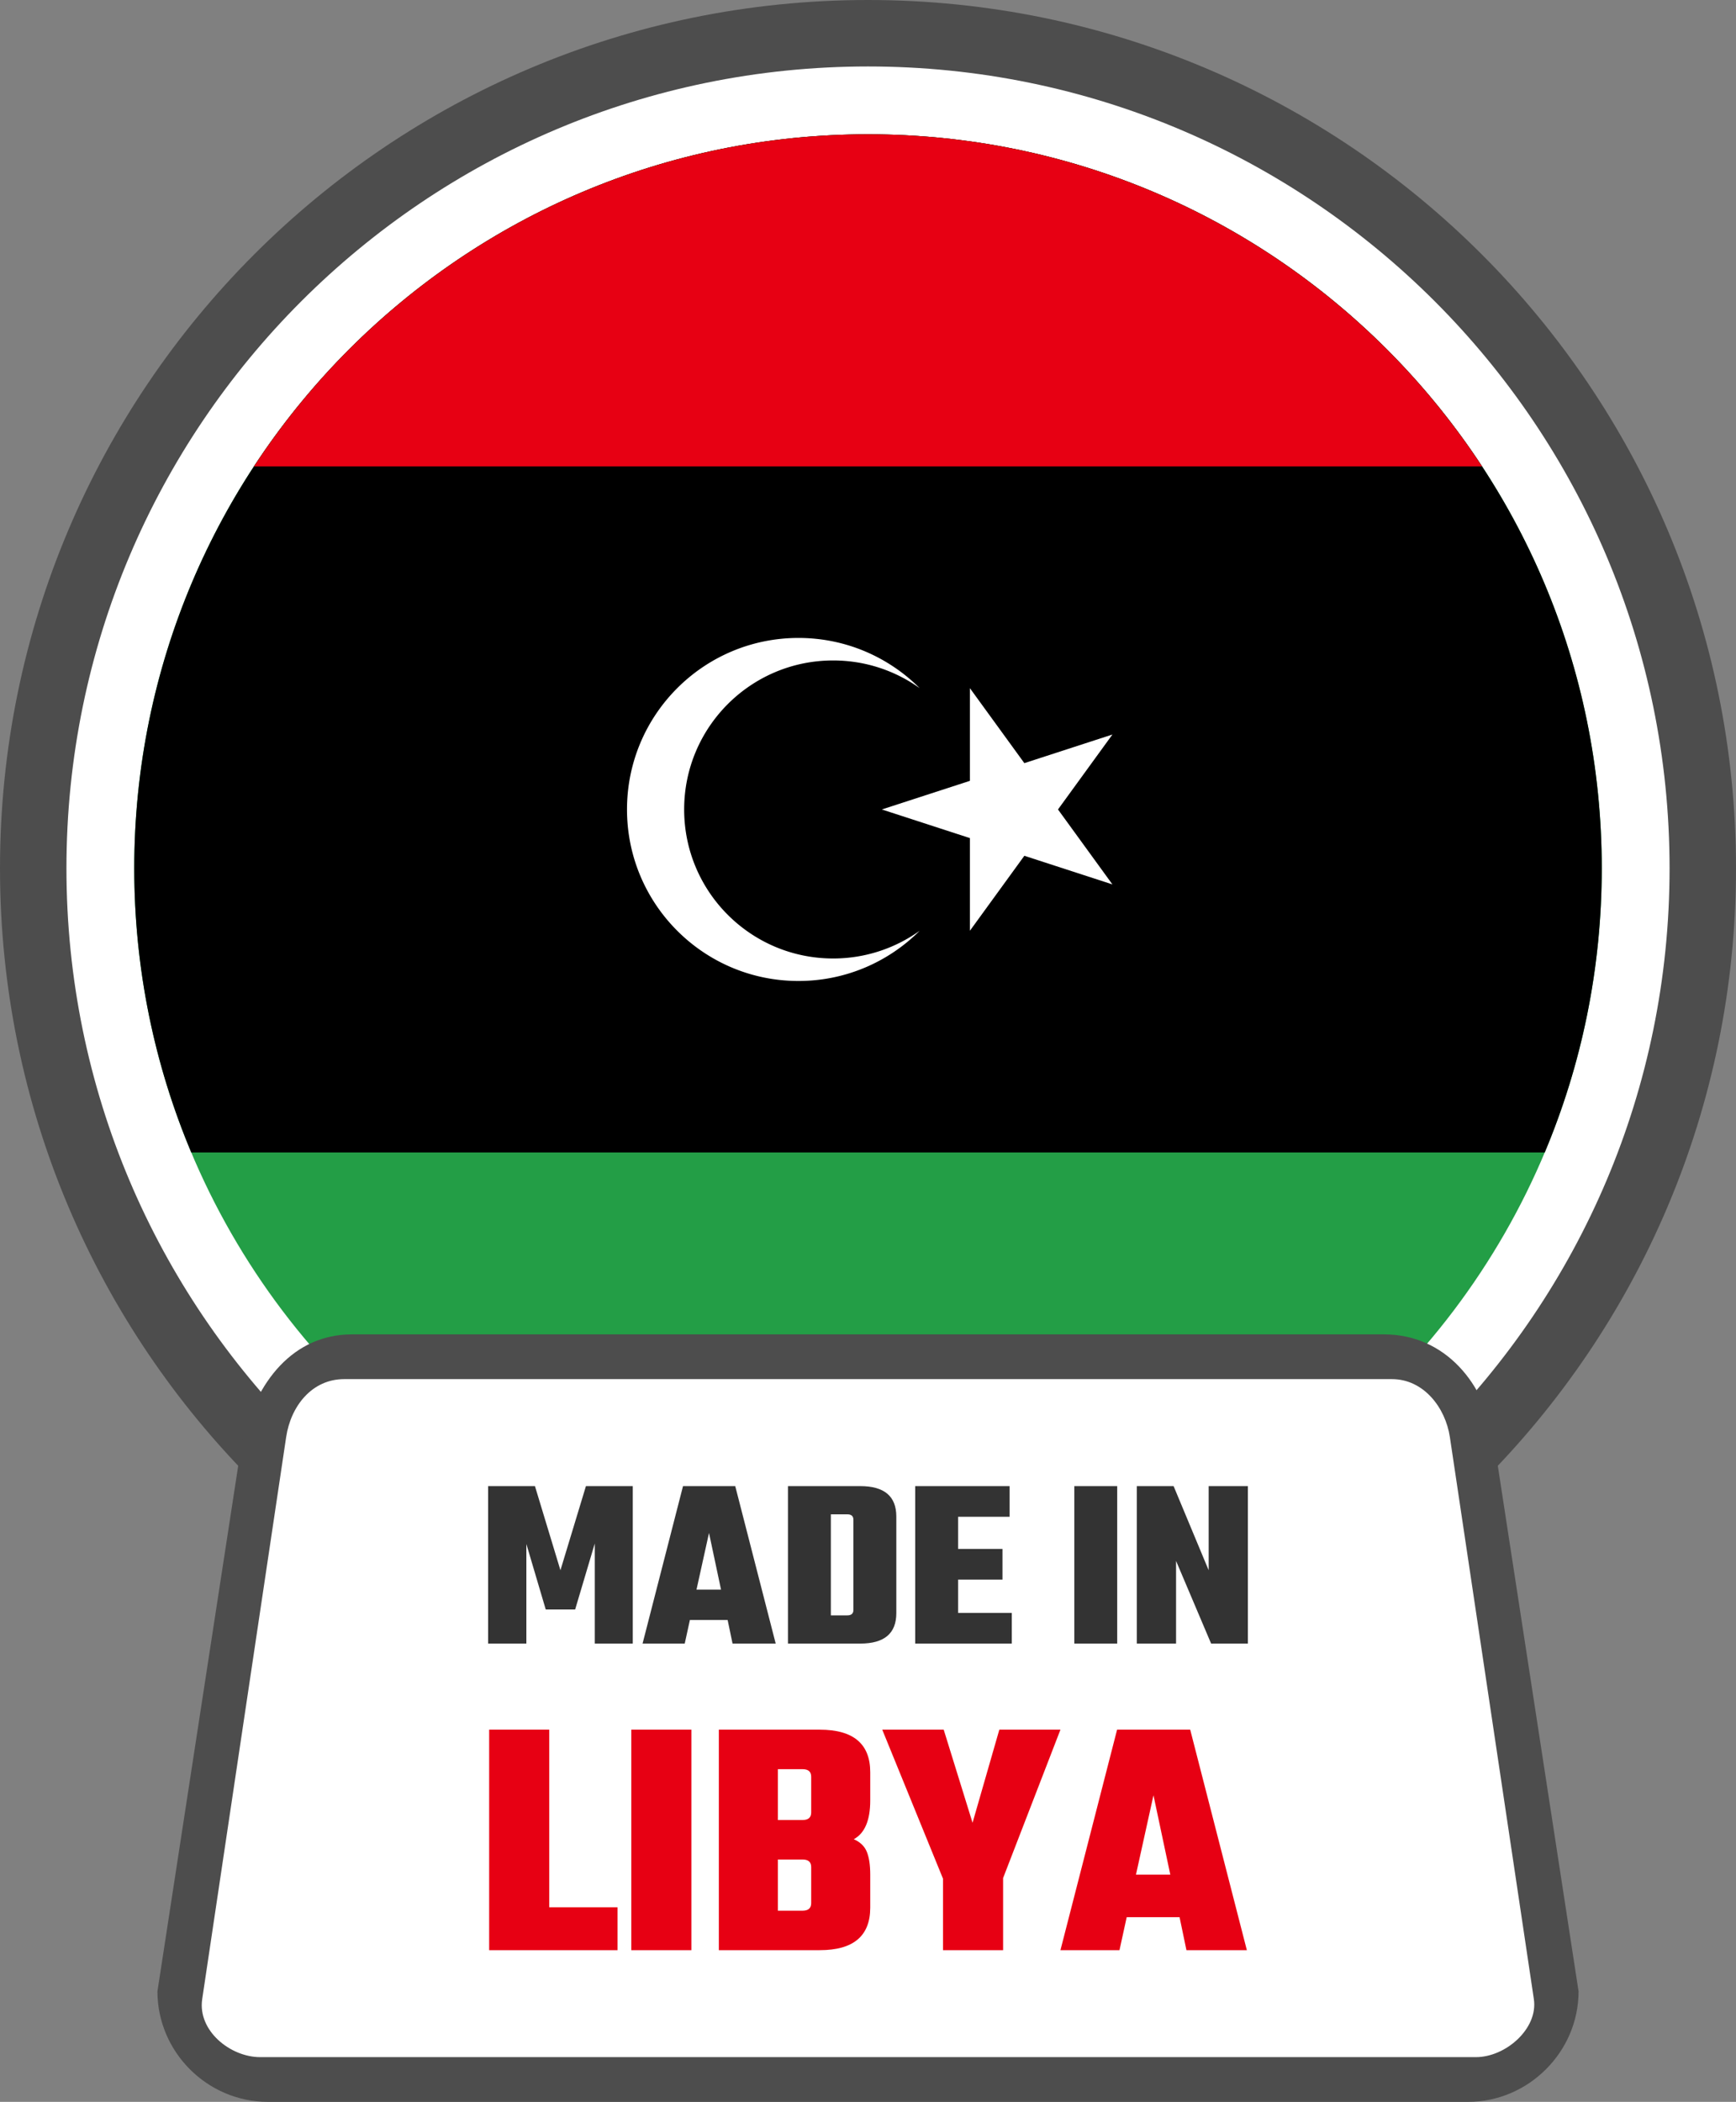
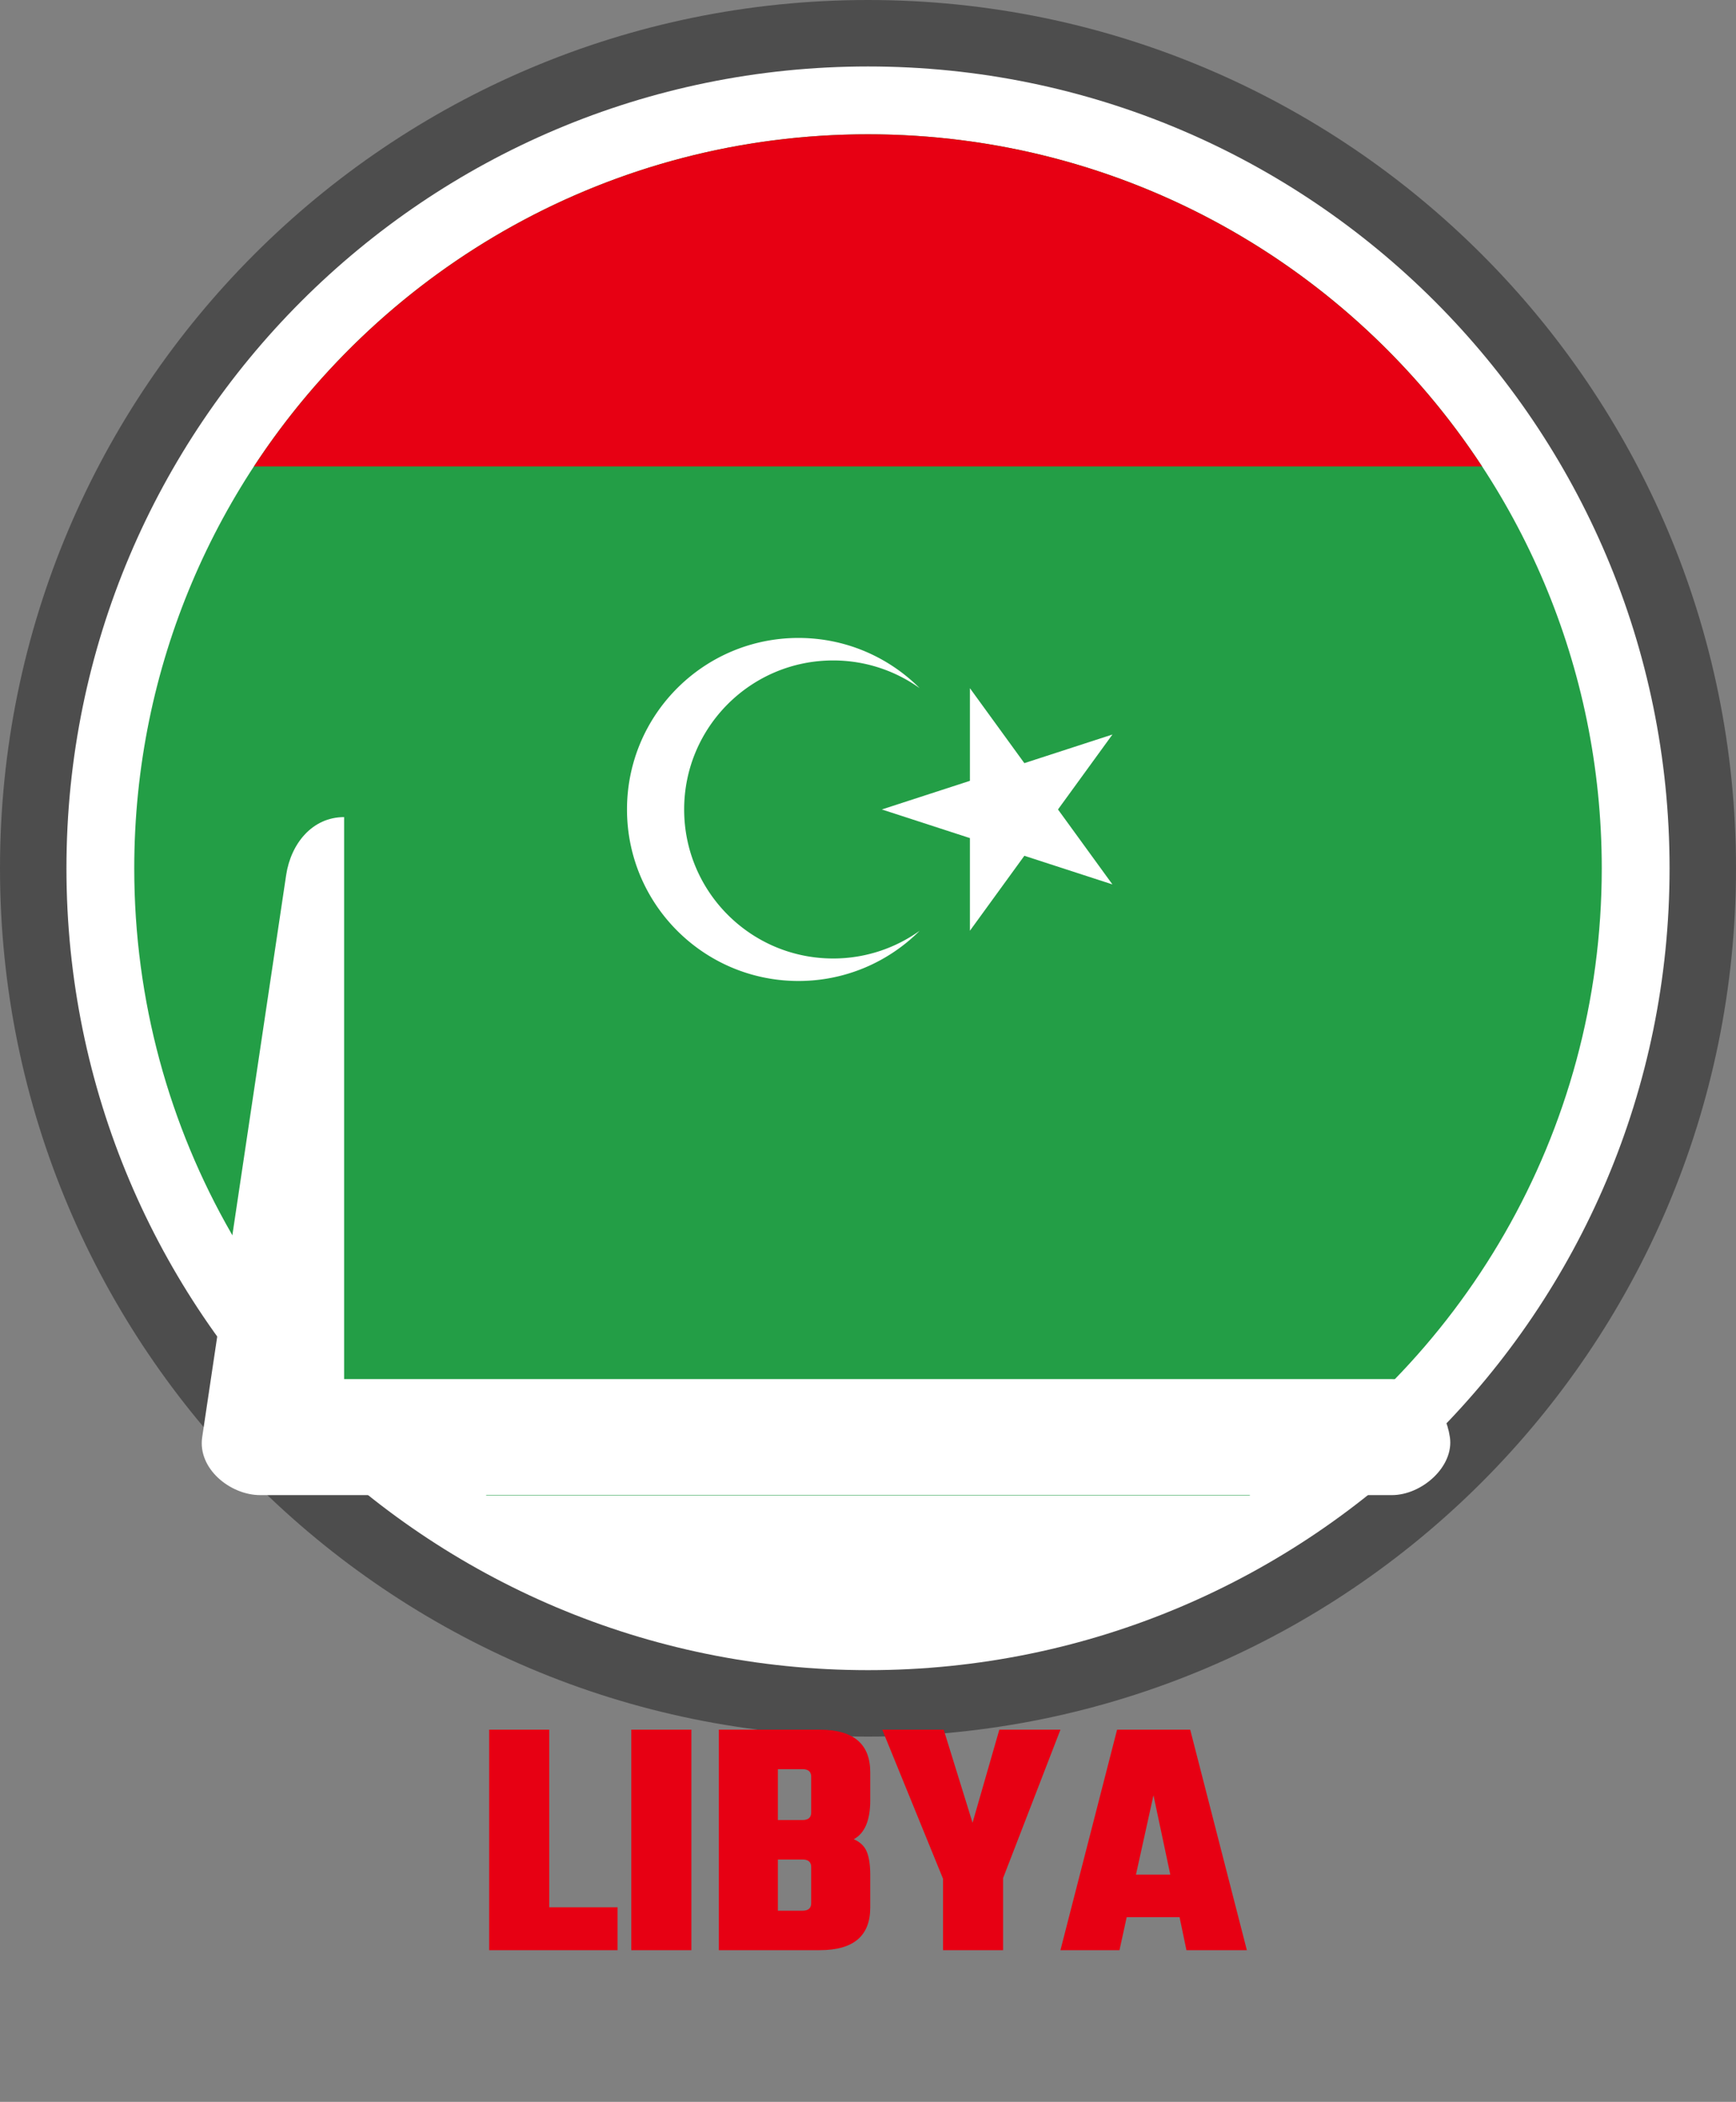
<svg xmlns="http://www.w3.org/2000/svg" shape-rendering="geometricPrecision" text-rendering="geometricPrecision" image-rendering="optimizeQuality" fill-rule="evenodd" clip-rule="evenodd" viewBox="0 0 423 511.963">
  <rect x="0" y="0" width="423" height="511.963" fill="#808080" stroke="none" />
  <path fill="#4D4D4D" fill-rule="nonzero" d="M211.5 0c58.397 0 111.276 23.681 149.547 61.953C399.318 100.224 423 153.103 423 211.5c0 58.397-23.682 111.276-61.953 149.548C322.776 399.319 269.897 423 211.5 423c-58.391 0-111.276-23.681-149.548-61.952C23.681 322.776 0 269.891 0 211.5c0-58.397 23.681-111.276 61.952-149.547C100.224 23.681 153.103 0 211.5 0z" />
  <path fill="#fff" fill-rule="nonzero" d="M211.501 16.19c53.93 0 102.761 21.866 138.104 57.207 35.341 35.343 57.207 84.173 57.207 138.104 0 53.931-21.866 102.761-57.209 138.102-35.341 35.344-84.172 57.209-138.102 57.209-53.931 0-102.762-21.865-138.105-57.206-35.34-35.344-57.206-84.174-57.206-138.105 0-53.931 21.866-102.761 57.206-138.104C108.739 38.056 157.57 16.19 211.501 16.19z" />
  <path fill="#239E46" fill-rule="nonzero" d="M118.581 364.274h185.84c51.489-31.382 85.869-88.062 85.869-152.773 0-98.744-80.047-178.789-178.789-178.789-98.745 0-178.789 80.045-178.789 178.789 0 64.711 34.38 121.391 85.869 152.773z" />
-   <path fill-rule="nonzero" d="M46.609 280.719h329.784c8.948-21.29 13.897-44.677 13.897-69.218 0-98.744-80.047-178.789-178.789-178.789-98.745 0-178.789 80.045-178.789 178.789 0 24.541 4.948 47.928 13.897 69.218z" />
  <path fill="#E70013" fill-rule="nonzero" d="M61.877 113.615h299.245c-31.938-48.718-87.015-80.903-149.621-80.903-62.606 0-117.686 32.185-149.624 80.903z" />
  <path fill="#fff" fill-rule="nonzero" d="M224.088 167.619c-7.56-7.556-18.002-12.229-29.533-12.229-23.073 0-41.777 18.704-41.777 41.777s18.704 41.778 41.777 41.778c11.531 0 21.973-4.673 29.533-12.23a36.134 36.134 0 01-21.087 6.749c-20.046 0-36.297-16.251-36.297-36.297 0-20.046 16.251-36.297 36.297-36.297 7.863 0 15.144 2.5 21.087 6.749z" />
  <path fill="#fff" fill-rule="nonzero" d="M214.869 197.167l56.189-18.256-34.726 47.797v-59.082l34.726 47.797z" />
-   <path fill="#4D4D4D" fill-rule="nonzero" d="M85.729 325.027h251.537c14.712 0 24.949 11.892 26.912 26.912l20.461 133.113c0 14.711-12.199 26.911-26.911 26.911H65.267c-14.76 0-26.905-12.151-26.905-26.911l20.461-133.113c3.364-15.666 12.864-26.906 26.906-26.912z" />
-   <path fill="#fff" d="M83.851 335.923h255.304c7.753 0 13.053 6.954 14.126 14.126l20.464 136.897c1.073 7.18-6.847 14.126-14.126 14.126H63.396c-7.279 0-15.276-6.437-14.126-14.126l20.455-136.897c1.15-7.689 6.39-14.126 14.126-14.126z" />
-   <path fill="#333" fill-rule="nonzero" d="M128.256 400.337h-9.319v-38.353h11.409l6.212 20.492 6.212-20.492h11.412v38.353h-9.26v-24.373l-4.779 16.068h-7.168l-4.719-15.949v24.254zm50.238 0l-1.195-5.735h-9.2l-1.254 5.735H156.57l9.856-38.353h12.724l9.859 38.353h-10.515zm-8.783-13.142h5.976l-2.927-13.8-3.049 13.8zm22.285-25.211h17.622c5.853 0 8.783 2.47 8.783 7.409v23.536c0 4.939-2.93 7.408-8.783 7.408h-17.622v-38.353zm15.949 30.167v-21.982c0-.876-.498-1.315-1.493-1.315h-4.002v24.612h4.002c.995 0 1.493-.437 1.493-1.315zm25.509.717h13.083v7.469h-23.536v-38.353H246v7.468h-12.546v7.826h10.812v7.466h-10.812v8.124zm28.317-30.884h10.453v38.353h-10.453v-38.353zm32.735 0h9.559v38.353h-8.961l-8.541-20.132v20.132h-9.559v-38.353h8.961l8.541 20.492v-20.492z" />
+   <path fill="#fff" d="M83.851 335.923h255.304c7.753 0 13.053 6.954 14.126 14.126c1.073 7.18-6.847 14.126-14.126 14.126H63.396c-7.279 0-15.276-6.437-14.126-14.126l20.455-136.897c1.15-7.689 6.39-14.126 14.126-14.126z" />
  <path fill="#E70013" fill-rule="nonzero" d="M133.829 464.562h16.648v10.456h-31.286v-53.706h14.638v43.25zm19.995-43.25h14.639v53.706h-14.639v-53.706zm43.833 20.16v-8.7c0-1.226-.695-1.841-2.09-1.841h-6.024v12.382h6.024c1.395 0 2.09-.614 2.09-1.841zm0 22.085v-8.783c0-1.226-.695-1.841-2.09-1.841h-6.024v12.466h6.024c1.395 0 2.09-.615 2.09-1.842zm-22.502-42.245h24.595c8.197 0 12.297 3.458 12.297 10.373v6.861c0 4.851-1.339 8.002-4.017 9.45 1.563.671 2.622 1.688 3.181 3.054.555 1.368.836 3.222.836 5.563v8.032c0 6.915-4.1 10.373-12.297 10.373h-24.595v-53.706zm69.265 53.706h-14.639v-17.4l-14.807-36.306h14.975l7.027 22.67 6.524-22.67h14.89l-13.97 36.138v17.568zm44.672 0l-1.673-8.032h-12.883l-1.758 8.032H258.39l13.802-53.706h17.819l13.803 53.706h-14.722zm-12.297-18.405h8.365l-4.1-19.324-4.265 19.324z" />
</svg>